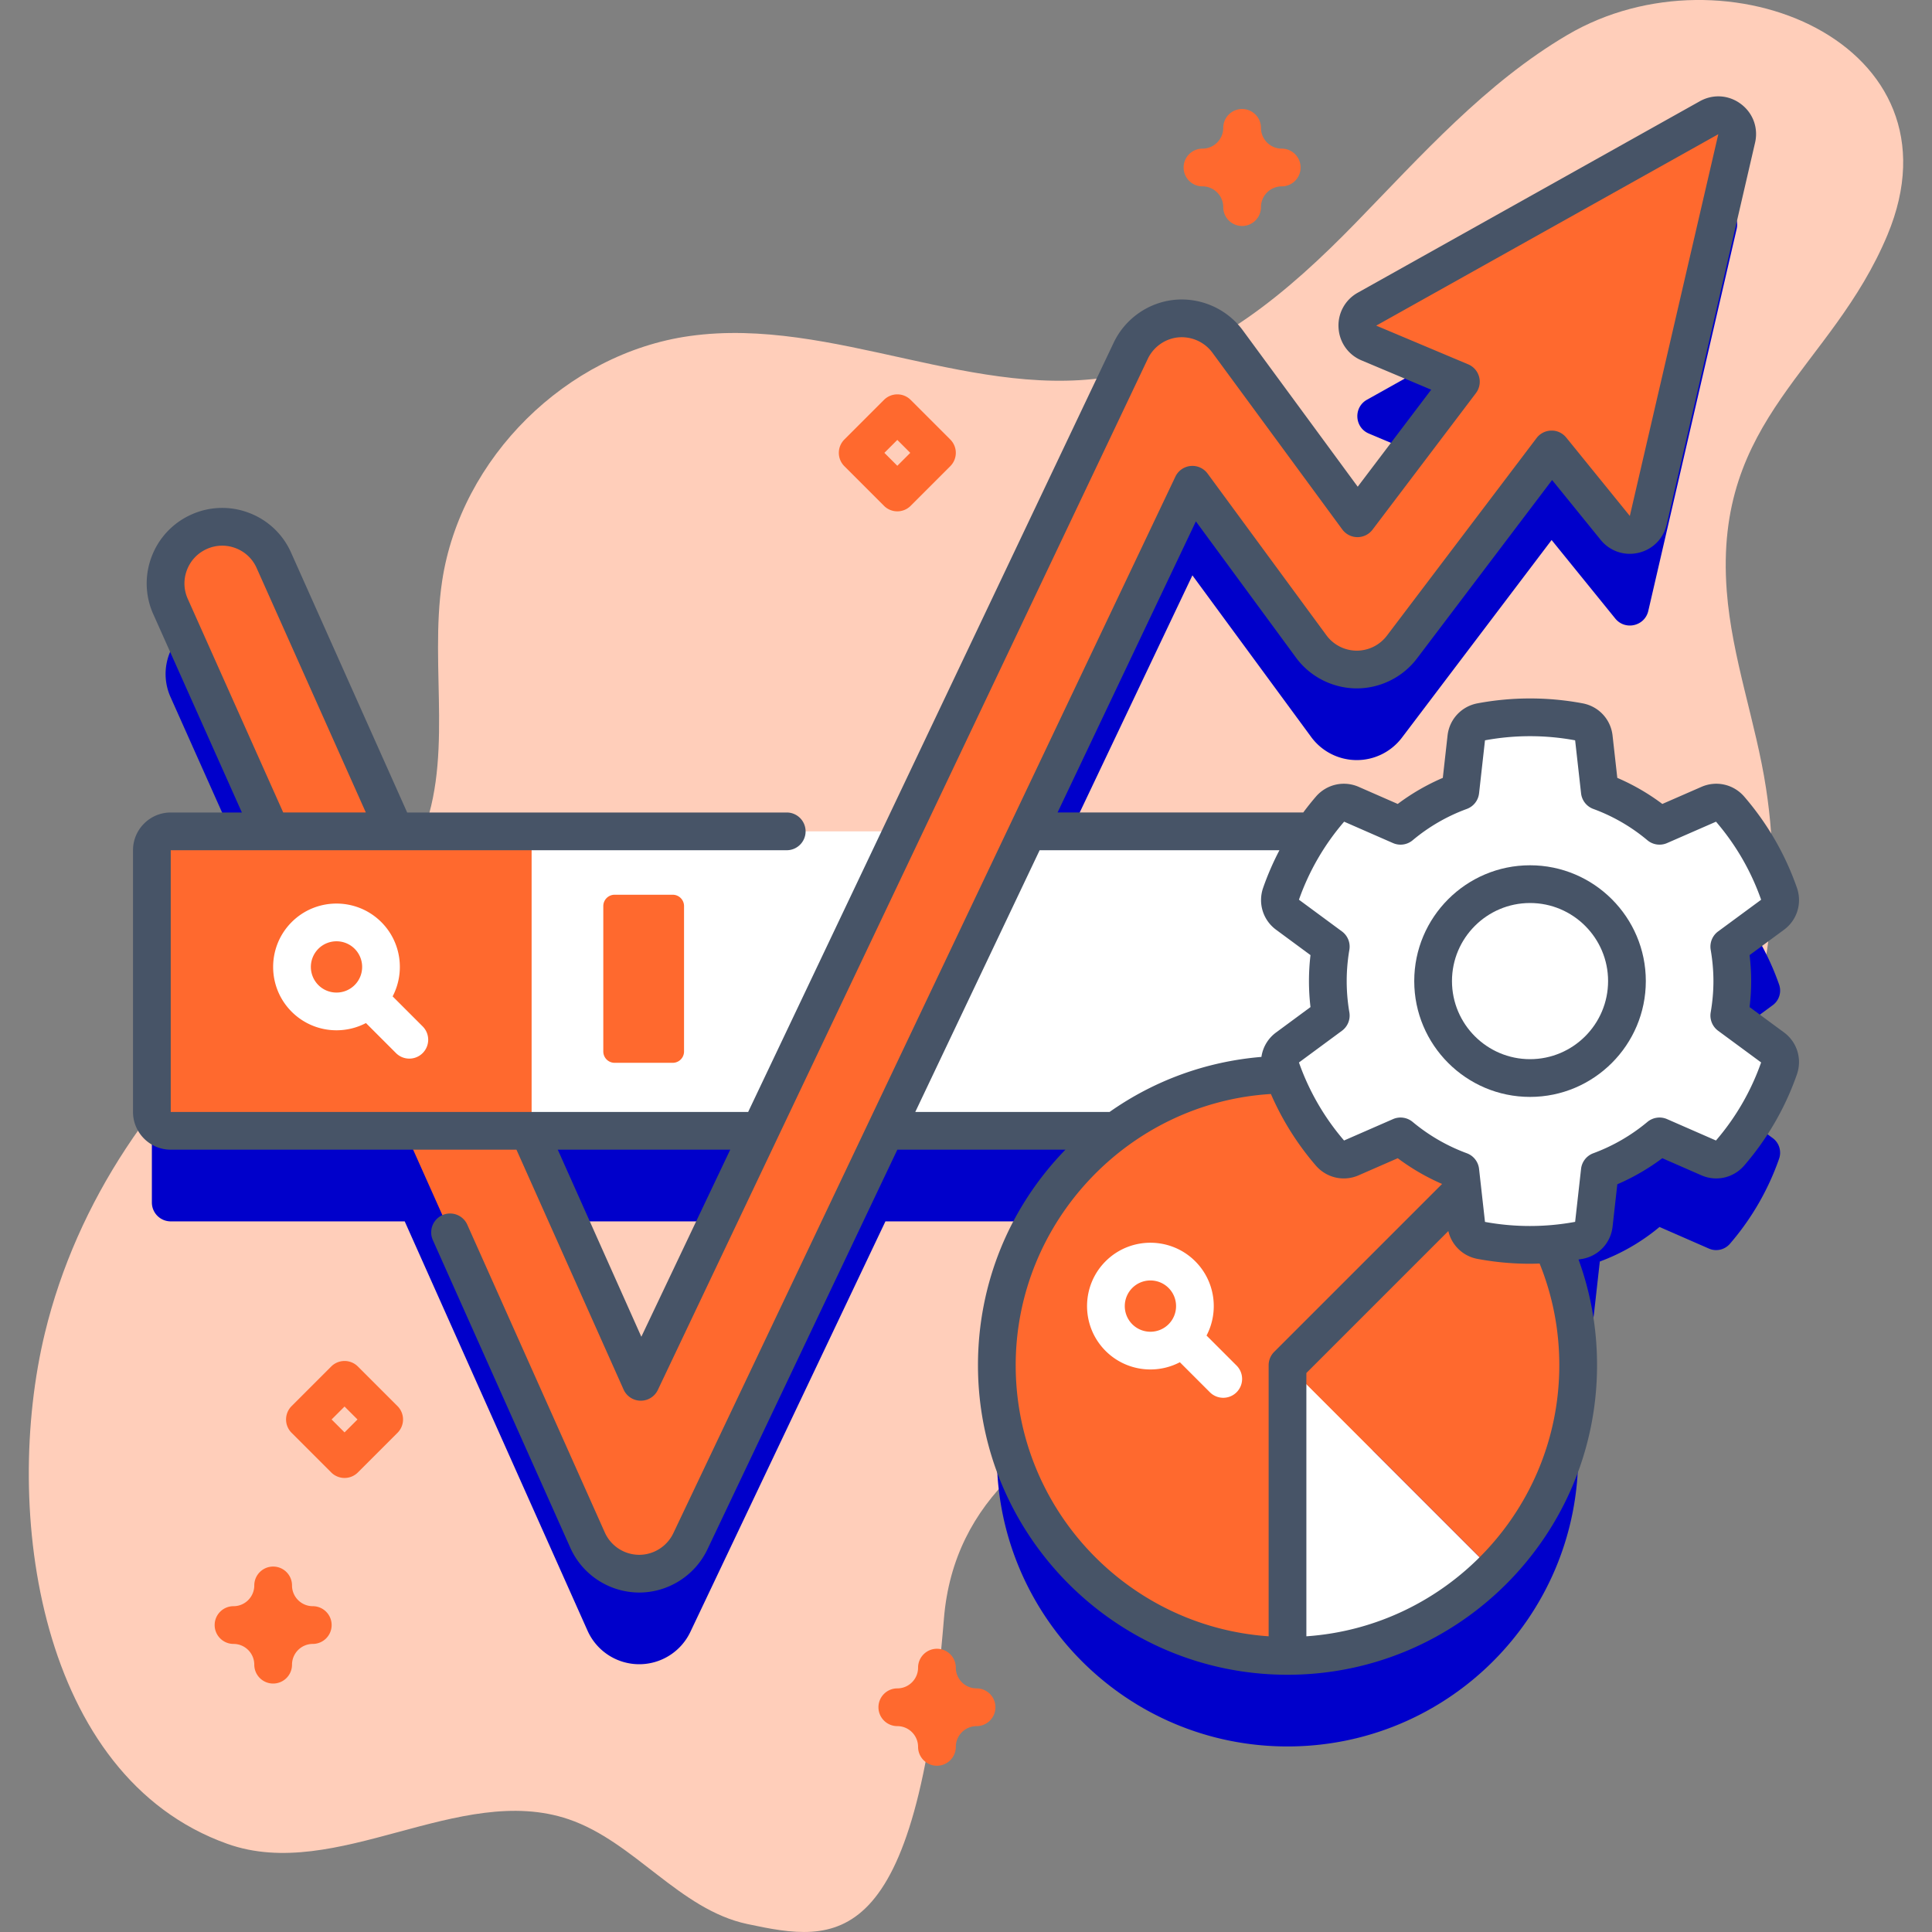
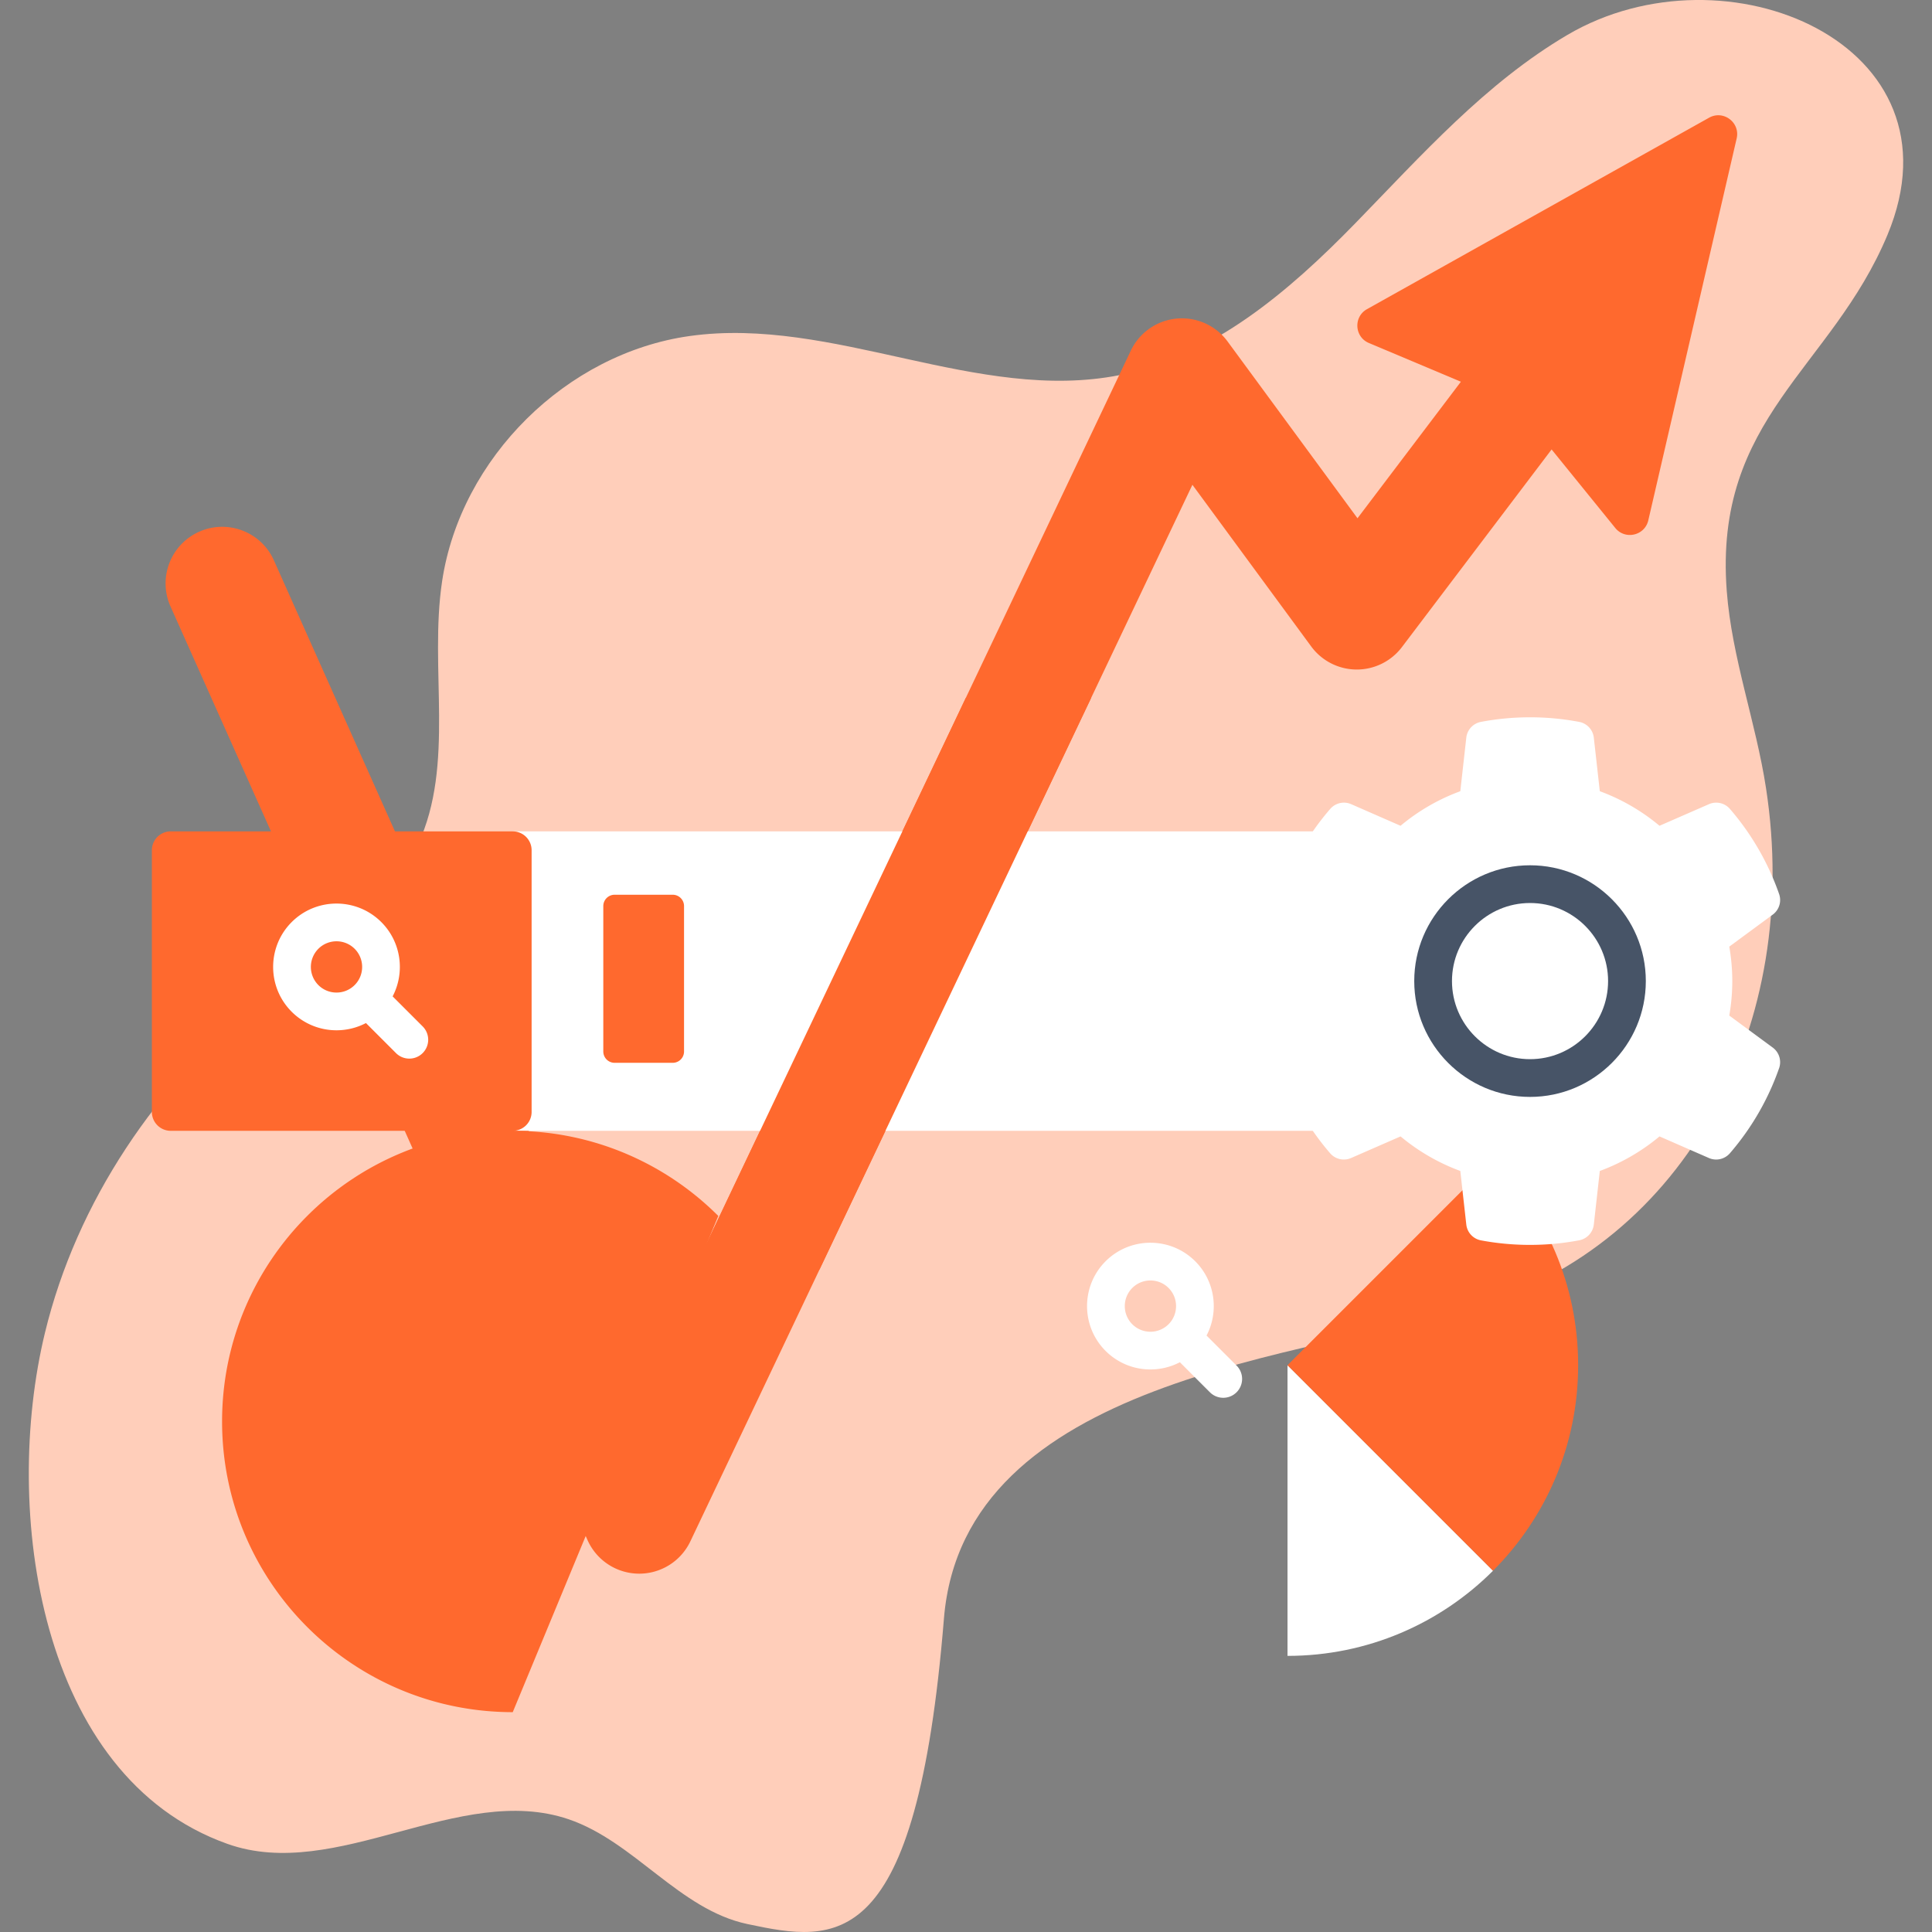
<svg xmlns="http://www.w3.org/2000/svg" width="512" height="512" x="0" y="0" viewBox="0 0 512 512" style="enable-background:new 0 0 512 512" xml:space="preserve" class="">
  <rect x="0" y="0" width="512" height="512" fill="#808080" stroke="none" />
  <g>
    <linearGradient id="a" x1="32.777" x2="489.931" y1="470.082" y2="12.929" gradientUnits="userSpaceOnUse">
      <stop stop-opacity="1" stop-color="#ffceba" offset="0" />
      <stop stop-opacity="1" stop-color="#ffceba" offset="1" />
    </linearGradient>
    <path fill="url(#a)" d="M250.151 428.957c5.183-63.657 96.582-69.506 140.26-82.462 56.896-16.876 87.14-75.533 77.608-137.591-2.701-17.582-9.062-34.548-10.412-52.286-3.496-45.942 27.779-58.883 42.588-94.36 21.148-50.662-42.894-77.673-84.817-53.003-21.68 12.758-38.645 31.88-56.197 49.902-17.553 18.022-37.772 35.35-62.448 40.248-37.681 7.478-75.956-15.702-113.997-10.349-32.639 4.593-60.642 32.316-65.562 64.908-3.517 23.297 3.491 48.496-6.423 69.869-8.238 17.76-26.173 28.497-41.383 40.823-27.82 22.544-49.025 53.745-57.456 88.546-11.369 46.929-1.664 117.624 48.34 135.439 28.892 10.293 61.429-16.398 90.46-6.51 17.427 5.936 29.332 23.937 47.341 27.757 23.54 4.995 44.814 8.538 52.098-80.931z" opacity="1" data-original="url(#a)" class="" />
-     <path fill="#0000cb10" d="m469.807 301.623-11.527-8.488a54.13 54.13 0 0 0 .795-9.143c0-3.101-.286-6.154-.795-9.127l11.529-8.49a4.805 4.805 0 0 0 1.671-5.458 69.682 69.682 0 0 0-13.019-22.529 4.802 4.802 0 0 0-5.557-1.279l-13.117 5.731a53.21 53.21 0 0 0-15.821-9.159l-1.589-14.2a4.797 4.797 0 0 0-3.886-4.174c-4.217-.797-8.569-1.215-13.017-1.215s-8.79.418-13.002 1.215a4.799 4.799 0 0 0-3.885 4.174l-1.589 14.201a53.146 53.146 0 0 0-15.837 9.159l-13.09-5.731a4.801 4.801 0 0 0-5.555 1.272 69.648 69.648 0 0 0-4.581 5.94h-75.581l43.644-91.848 31.479 42.839a15.003 15.003 0 0 0 11.979 6.118h.108c4.694 0 9.121-2.198 11.958-5.944l39.666-52.377 16.845 20.773c2.606 3.273 7.839 2.088 8.782-1.988l23.418-101.209c.979-4.229-3.526-7.61-7.313-5.49l-90.652 50.733c-3.651 2.043-3.328 7.399.542 8.988l24.336 10.247-27.401 36.182-34.437-46.863a15.019 15.019 0 0 0-13.512-6.051 15 15 0 0 0-12.124 8.495L239.14 244.322H104.665l-32.081-71.825c-3.379-7.563-12.252-10.955-19.813-7.579-7.564 3.379-10.957 12.25-7.579 19.813l26.617 59.591h-26.56a5 5 0 0 0-5 5v69.356a5 5 0 0 0 5 5h62.005l48.452 108.476a15.003 15.003 0 0 0 13.698 8.883 14.998 14.998 0 0 0 13.547-8.562l51.697-108.797h61.047c-19.107 14.012-31.524 36.605-31.524 62.118 0 42.542 34.488 77.03 77.03 77.03s77.03-34.487 77.03-77.03a76.712 76.712 0 0 0-7.027-32.136 69.538 69.538 0 0 0 7.289-.968 4.8 4.8 0 0 0 3.886-4.174l1.589-14.2a53.759 53.759 0 0 0 15.821-9.159l13.103 5.731c1.93.844 4.18.319 5.556-1.275a69.686 69.686 0 0 0 13.03-22.53c.695-1.993.028-4.211-1.671-5.462zM169.822 390.2l-29.712-66.522h61.322zm235.652-80.508c-14.191 0-25.685-11.509-25.685-25.7 0-14.176 11.494-25.685 25.685-25.685s25.685 11.509 25.685 25.685c0 14.192-11.494 25.7-25.685 25.7z" opacity="1" data-original="#0000cb10" />
    <path fill="#ff692e" d="m452.923 31.195-90.652 50.733c-3.651 2.043-3.328 7.399.542 8.988l24.336 10.247-27.401 36.182-34.437-46.863a15.019 15.019 0 0 0-13.512-6.051 15 15 0 0 0-12.124 8.495L169.822 366.2 72.584 148.497c-3.379-7.563-12.252-10.955-19.813-7.579-7.564 3.379-10.957 12.25-7.579 19.813l110.514 247.423a15.003 15.003 0 0 0 13.698 8.883 14.998 14.998 0 0 0 13.547-8.562L316 128.474l31.479 42.839a15.003 15.003 0 0 0 11.979 6.118h.108c4.694 0 9.121-2.198 11.958-5.944l39.666-52.377 16.845 20.773c2.606 3.273 7.839 2.088 8.782-1.988l23.418-101.209c.98-4.229-3.525-7.611-7.312-5.491z" opacity="1" data-original="#6582fd" class="" />
    <path fill="#ffffff" d="M135.883 220.32H357.09v79.36H135.883z" opacity="1" data-original="#ffffff" />
-     <path fill="#ff692e" d="M135.883 299.678H45.248a5 5 0 0 1-5-5v-69.356a5 5 0 0 1 5-5h90.635a5 5 0 0 1 5 5v69.356a5 5 0 0 1-5 5zM341.2 284.77c21.27 0 40.53 8.62 54.47 22.56l-54.47 131.5c-42.54 0-77.03-34.49-77.03-77.03 0-42.55 34.49-77.03 77.03-77.03z" opacity="1" data-original="#6582fd" class="" />
+     <path fill="#ff692e" d="M135.883 299.678H45.248a5 5 0 0 1-5-5v-69.356a5 5 0 0 1 5-5h90.635a5 5 0 0 1 5 5v69.356a5 5 0 0 1-5 5zc21.27 0 40.53 8.62 54.47 22.56l-54.47 131.5c-42.54 0-77.03-34.49-77.03-77.03 0-42.55 34.49-77.03 77.03-77.03z" opacity="1" data-original="#6582fd" class="" />
    <path fill="#ffffff" d="M395.668 416.261c-13.942 13.942-33.196 22.565-54.465 22.565v-77.031z" opacity="1" data-original="#ffffff" />
    <path fill="#ff692e" d="M418.225 361.795c0 21.269-8.623 40.523-22.557 54.465l-54.465-54.465 54.465-54.465c13.934 13.942 22.557 33.196 22.557 54.465z" opacity="1" data-original="#6582fd" class="" />
    <path fill="#ffffff" d="m327.706 361.892-7.958-7.958c3.32-6.337 2.321-14.364-2.998-19.683-6.55-6.549-17.206-6.549-23.756 0-6.549 6.549-6.549 17.207 0 23.756a16.749 16.749 0 0 0 11.878 4.912 16.82 16.82 0 0 0 7.805-1.914l7.958 7.958c.977.976 2.256 1.464 3.536 1.464s2.559-.488 3.536-1.464a5 5 0 0 0-.001-7.071zm-27.64-10.955a6.806 6.806 0 0 1 0-9.613c1.325-1.325 3.066-1.988 4.807-1.988s3.481.663 4.807 1.988c2.65 2.65 2.65 6.963 0 9.613s-6.964 2.65-9.614 0z" opacity="1" data-original="#ffffff" />
    <g fill="#fff">
      <path d="M459.075 259.992c0-3.101-.286-6.154-.795-9.127l11.529-8.49a4.806 4.806 0 0 0 1.671-5.458 69.682 69.682 0 0 0-13.019-22.529 4.802 4.802 0 0 0-5.557-1.279l-13.117 5.731a53.21 53.21 0 0 0-15.821-9.159l-1.589-14.2a4.797 4.797 0 0 0-3.886-4.174 70.054 70.054 0 0 0-13.018-1.215c-4.448 0-8.79.418-13.002 1.215a4.798 4.798 0 0 0-3.885 4.174l-1.589 14.201a53.146 53.146 0 0 0-15.837 9.159l-13.09-5.731a4.8 4.8 0 0 0-5.555 1.272 69.568 69.568 0 0 0-13.043 22.52 4.806 4.806 0 0 0 1.667 5.461l11.529 8.503a53.943 53.943 0 0 0 0 18.27l-11.529 8.503a4.804 4.804 0 0 0-1.667 5.46 69.866 69.866 0 0 0 13.015 22.513 4.8 4.8 0 0 0 5.557 1.279l13.116-5.731a53.841 53.841 0 0 0 15.837 9.159l1.589 14.214a4.797 4.797 0 0 0 3.891 4.176c4.215.792 8.562 1.2 12.997 1.2 4.449 0 8.801-.418 13.018-1.215a4.8 4.8 0 0 0 3.886-4.174l1.589-14.2a53.759 53.759 0 0 0 15.821-9.159l13.103 5.731c1.93.844 4.18.319 5.556-1.275a69.697 69.697 0 0 0 13.03-22.53 4.806 4.806 0 0 0-1.67-5.461l-11.527-8.488c.509-2.977.795-6.029.795-9.146zm-53.601 25.7c-14.191 0-25.685-11.509-25.685-25.7 0-14.176 11.494-25.685 25.685-25.685s25.685 11.509 25.685 25.685c0 14.192-11.494 25.7-25.685 25.7z" fill="#ffffff" opacity="1" data-original="#ffffff" />
      <path d="M405.47 234.31c-14.19 0-25.68 11.51-25.68 25.68 0 14.19 11.49 25.7 25.68 25.7 14.2 0 25.69-11.51 25.69-25.7 0-14.17-11.49-25.68-25.69-25.68zm0 0c-14.19 0-25.68 11.51-25.68 25.68 0 14.19 11.49 25.7 25.68 25.7 14.2 0 25.69-11.51 25.69-25.7 0-14.17-11.49-25.68-25.69-25.68z" fill="#ffffff" opacity="1" data-original="#ffffff" />
    </g>
    <path fill="#ffffff" d="m112.01 272.008-7.958-7.958c3.32-6.337 2.321-14.364-2.998-19.683-6.55-6.549-17.206-6.549-23.756 0-6.549 6.549-6.549 17.207 0 23.756a16.749 16.749 0 0 0 11.878 4.912 16.82 16.82 0 0 0 7.805-1.914l7.958 7.958c.977.976 2.256 1.464 3.536 1.464s2.559-.488 3.536-1.464a5 5 0 0 0-.001-7.071zm-27.64-10.956a6.806 6.806 0 0 1 0-9.613c1.325-1.325 3.066-1.988 4.807-1.988s3.481.663 4.807 1.988c2.65 2.65 2.65 6.963 0 9.613s-6.964 2.651-9.614 0z" opacity="1" data-original="#ffffff" />
    <path fill="#ff692e" d="M178.277 281.658h-15.396a3 3 0 0 1-3-3v-38.544a3 3 0 0 1 3-3h15.396a3 3 0 0 1 3 3v38.544a3 3 0 0 1-3 3zM217.182 336.432l71.984-151.489h-33.215l-71.984 151.489z" opacity="1" data-original="#6582fd" class="" />
    <g fill="#0000cb">
-       <path d="m472.771 273.597-9.113-6.711c.277-2.322.417-4.631.417-6.894 0-2.255-.14-4.559-.417-6.878l9.114-6.713c3.479-2.561 4.857-7.033 3.429-11.131-3.091-8.863-7.785-16.987-13.952-24.146-2.829-3.283-7.389-4.326-11.347-2.597l-10.366 4.529a57.906 57.906 0 0 0-11.934-6.912l-1.257-11.219c-.48-4.298-3.666-7.727-7.926-8.532a75.65 75.65 0 0 0-27.878 0c-4.259.806-7.443 4.234-7.924 8.53l-1.256 11.221a57.881 57.881 0 0 0-11.949 6.911l-10.338-4.527c-3.954-1.729-8.511-.691-11.343 2.583a75.9 75.9 0 0 0-3.357 4.208h-65.11l36.659-77.147 26.522 36.093c3.719 5.073 9.692 8.125 16.013 8.164h.11c6.227 0 12.185-2.962 15.936-7.921l35.82-47.296 12.8 15.778c2.407 3.027 6.246 4.38 10.015 3.529 3.777-.851 6.671-3.723 7.551-7.504l23.423-101.209c.896-3.91-.54-7.836-3.748-10.244-3.206-2.407-7.374-2.692-10.889-.736L359.83 77.565a9.925 9.925 0 0 0-5.101 9.328c.231 3.865 2.6 7.18 6.142 8.635l18.408 7.745-19.47 25.714-30.474-41.472c-4.141-5.623-11.038-8.709-18.01-8.063-6.963.662-13.159 5.003-16.172 11.332L198.269 294.68H45.25v-69.36h163.24c2.762 0 5-2.238 5-5s-2.238-5-5-5H107.903l-30.756-68.854a19.842 19.842 0 0 0-11.104-10.529 19.851 19.851 0 0 0-15.314.418 19.887 19.887 0 0 0-10.521 11.114 19.85 19.85 0 0 0 .417 15.301l23.478 52.55H45.25c-5.514 0-10 4.486-10 10v69.359c0 5.514 4.486 10 10 10h91.617l28.387 63.56a5.003 5.003 0 0 0 4.507 2.961h.059a4.998 4.998 0 0 0 4.516-2.854L304.185 95.079c1.508-3.168 4.607-5.341 8.078-5.671 3.498-.318 6.948 1.223 9.018 4.033l34.44 46.869a5.005 5.005 0 0 0 3.993 2.039h.036a5 5 0 0 0 3.986-1.981l27.4-36.189a5 5 0 0 0-2.048-7.626l-24.377-10.259 90.657-50.729-23.446 101.166-16.85-20.77c-.968-1.192-2.451-1.906-3.966-1.849a5 5 0 0 0-3.903 1.98l-39.672 52.382a10.033 10.033 0 0 1-7.962 3.956h-.079a10.01 10.01 0 0 1-7.981-4.081l-31.48-42.84a4.997 4.997 0 0 0-8.545.815l-133.05 279.999c-1.65 3.473-5.196 5.717-9.034 5.717h-.12a10.01 10.01 0 0 1-9.005-5.93l-36.44-81.561a5 5 0 0 0-9.13 4.08l36.438 81.553c3.163 7.109 10.235 11.764 18.078 11.857h.181c7.677 0 14.768-4.484 18.065-11.425l50.339-105.936h44.539c-14.942 15.388-23.173 35.639-23.173 57.12 0 45.231 36.799 82.03 82.03 82.03s82.03-36.799 82.03-82.03c0-9.682-1.648-19.077-4.905-28.014.364-.063.731-.112 1.094-.18 4.26-.806 7.445-4.234 7.926-8.531l1.257-11.227a58.494 58.494 0 0 0 11.928-6.907l10.357 4.53c3.956 1.731 8.517.688 11.344-2.59a74.385 74.385 0 0 0 13.965-24.147c1.431-4.097.054-8.573-3.427-11.135zM49.755 158.689c-1.089-2.436-1.163-5.15-.208-7.645s2.824-4.47 5.264-5.561 5.159-1.164 7.655-.208a9.91 9.91 0 0 1 5.549 5.263l28.936 64.781H75.057zm120.206 195.565L147.82 304.68h45.698zM275.514 225.32h63.55a74.554 74.554 0 0 0-4.312 9.932c-1.432 4.096-.058 8.569 3.419 11.135l9.123 6.728a58.847 58.847 0 0 0 0 13.772l-9.123 6.729a9.735 9.735 0 0 0-3.881 6.476c-14.593 1.209-28.399 6.237-40.244 14.59h-51.49zM269.17 361.8c0-38.039 30.042-69.599 67.631-71.878a74.627 74.627 0 0 0 11.897 18.951c2.829 3.284 7.39 4.329 11.348 2.599l10.37-4.532a58.598 58.598 0 0 0 11.752 6.82l-44.5 44.5a4.999 4.999 0 0 0-1.465 3.535v71.842c-37.393-2.577-67.033-33.801-67.033-71.837zm144.06 0c0 38.034-29.637 69.257-67.027 71.837v-69.771l37.622-37.622a9.736 9.736 0 0 0 7.729 7.377 75.523 75.523 0 0 0 13.92 1.286c.845 0 1.691-.031 2.536-.059 3.458 8.542 5.22 17.589 5.22 26.952zm41.519-59.555-12.958-5.668a5.003 5.003 0 0 0-5.205.74 48.668 48.668 0 0 1-14.35 8.309 5 5 0 0 0-3.238 4.135l-1.572 14.044a65.934 65.934 0 0 1-23.888.014l-1.572-14.057a5.003 5.003 0 0 0-3.238-4.136 48.722 48.722 0 0 1-14.366-8.309 5.004 5.004 0 0 0-5.203-.741l-12.971 5.668a64.616 64.616 0 0 1-11.954-20.677l11.402-8.408a5.002 5.002 0 0 0 1.961-4.867 49.32 49.32 0 0 1-.708-8.3c0-2.752.238-5.539.708-8.284a5.002 5.002 0 0 0-1.961-4.867l-11.402-8.409a64.34 64.34 0 0 1 11.977-20.678l12.944 5.668a4.993 4.993 0 0 0 5.215-.746 48.046 48.046 0 0 1 14.347-8.298 5 5 0 0 0 3.25-4.139l1.572-14.045a65.6 65.6 0 0 1 23.888.001l1.572 14.044a5.001 5.001 0 0 0 3.25 4.139 48.03 48.03 0 0 1 14.331 8.299 5.003 5.003 0 0 0 5.21.747l12.973-5.669c5.272 6.146 9.294 13.105 11.955 20.688l-11.401 8.396a5.004 5.004 0 0 0-1.964 4.869c.48 2.806.724 5.593.724 8.284 0 2.702-.243 5.494-.724 8.3a5.001 5.001 0 0 0 1.964 4.869l11.398 8.395a64.418 64.418 0 0 1-11.966 20.689z" fill="#475467" opacity="1" data-original="#0000cb" class="" />
      <path d="M405.474 229.308c-16.92 0-30.685 13.765-30.685 30.685 0 16.928 13.765 30.7 30.685 30.7s30.686-13.772 30.686-30.7c-.001-16.921-13.766-30.685-30.686-30.685zm0 51.384c-11.405 0-20.685-9.286-20.685-20.7 0-11.405 9.279-20.685 20.685-20.685s20.686 9.279 20.686 20.685c-.001 11.414-9.28 20.7-20.686 20.7z" fill="#475467" opacity="1" data-original="#0000cb" class="" />
    </g>
-     <path fill="#ff692e" d="M329.171 59.889a5 5 0 0 1-5-5c0-3.032-2.468-5.5-5.5-5.5-2.762 0-5-2.238-5-5s2.238-5 5-5c3.032 0 5.5-2.468 5.5-5.5 0-2.762 2.238-5 5-5s5 2.238 5 5c0 3.032 2.468 5.5 5.5 5.5 2.762 0 5 2.238 5 5s-2.238 5-5 5a5.507 5.507 0 0 0-5.5 5.5 5 5 0 0 1-5 5zM248.3 467.94a5 5 0 0 1-5-5c0-3.032-2.468-5.5-5.5-5.5-2.762 0-5-2.238-5-5s2.238-5 5-5c3.032 0 5.5-2.468 5.5-5.5 0-2.762 2.238-5 5-5s5 2.238 5 5c0 3.032 2.468 5.5 5.5 5.5 2.762 0 5 2.238 5 5s-2.238 5-5 5a5.507 5.507 0 0 0-5.5 5.5 5 5 0 0 1-5 5zM72.387 446.157a5 5 0 0 1-5-5c0-3.032-2.468-5.5-5.5-5.5-2.762 0-5-2.238-5-5s2.238-5 5-5c3.032 0 5.5-2.468 5.5-5.5 0-2.762 2.238-5 5-5s5 2.238 5 5c0 3.032 2.468 5.5 5.5 5.5 2.762 0 5 2.238 5 5s-2.238 5-5 5a5.507 5.507 0 0 0-5.5 5.5 5 5 0 0 1-5 5zM91.309 391.674a4.98 4.98 0 0 1-3.535-1.465l-10.5-10.5a4.998 4.998 0 0 1 0-7.07l10.5-10.5a4.998 4.998 0 0 1 7.07 0l10.5 10.5a4.998 4.998 0 0 1 0 7.07l-10.5 10.5a4.981 4.981 0 0 1-3.535 1.465zm-3.429-15.5 3.429 3.429 3.429-3.429-3.429-3.429zM237.8 135.51a4.98 4.98 0 0 1-3.535-1.465l-10.5-10.5a4.998 4.998 0 0 1 0-7.07l10.5-10.5a4.998 4.998 0 0 1 7.07 0l10.5 10.5a4.998 4.998 0 0 1 0 7.07l-10.5 10.5a4.986 4.986 0 0 1-3.535 1.465zm-3.429-15.5 3.429 3.429 3.429-3.429-3.429-3.429z" opacity="1" data-original="#6582fd" class="" />
  </g>
</svg>